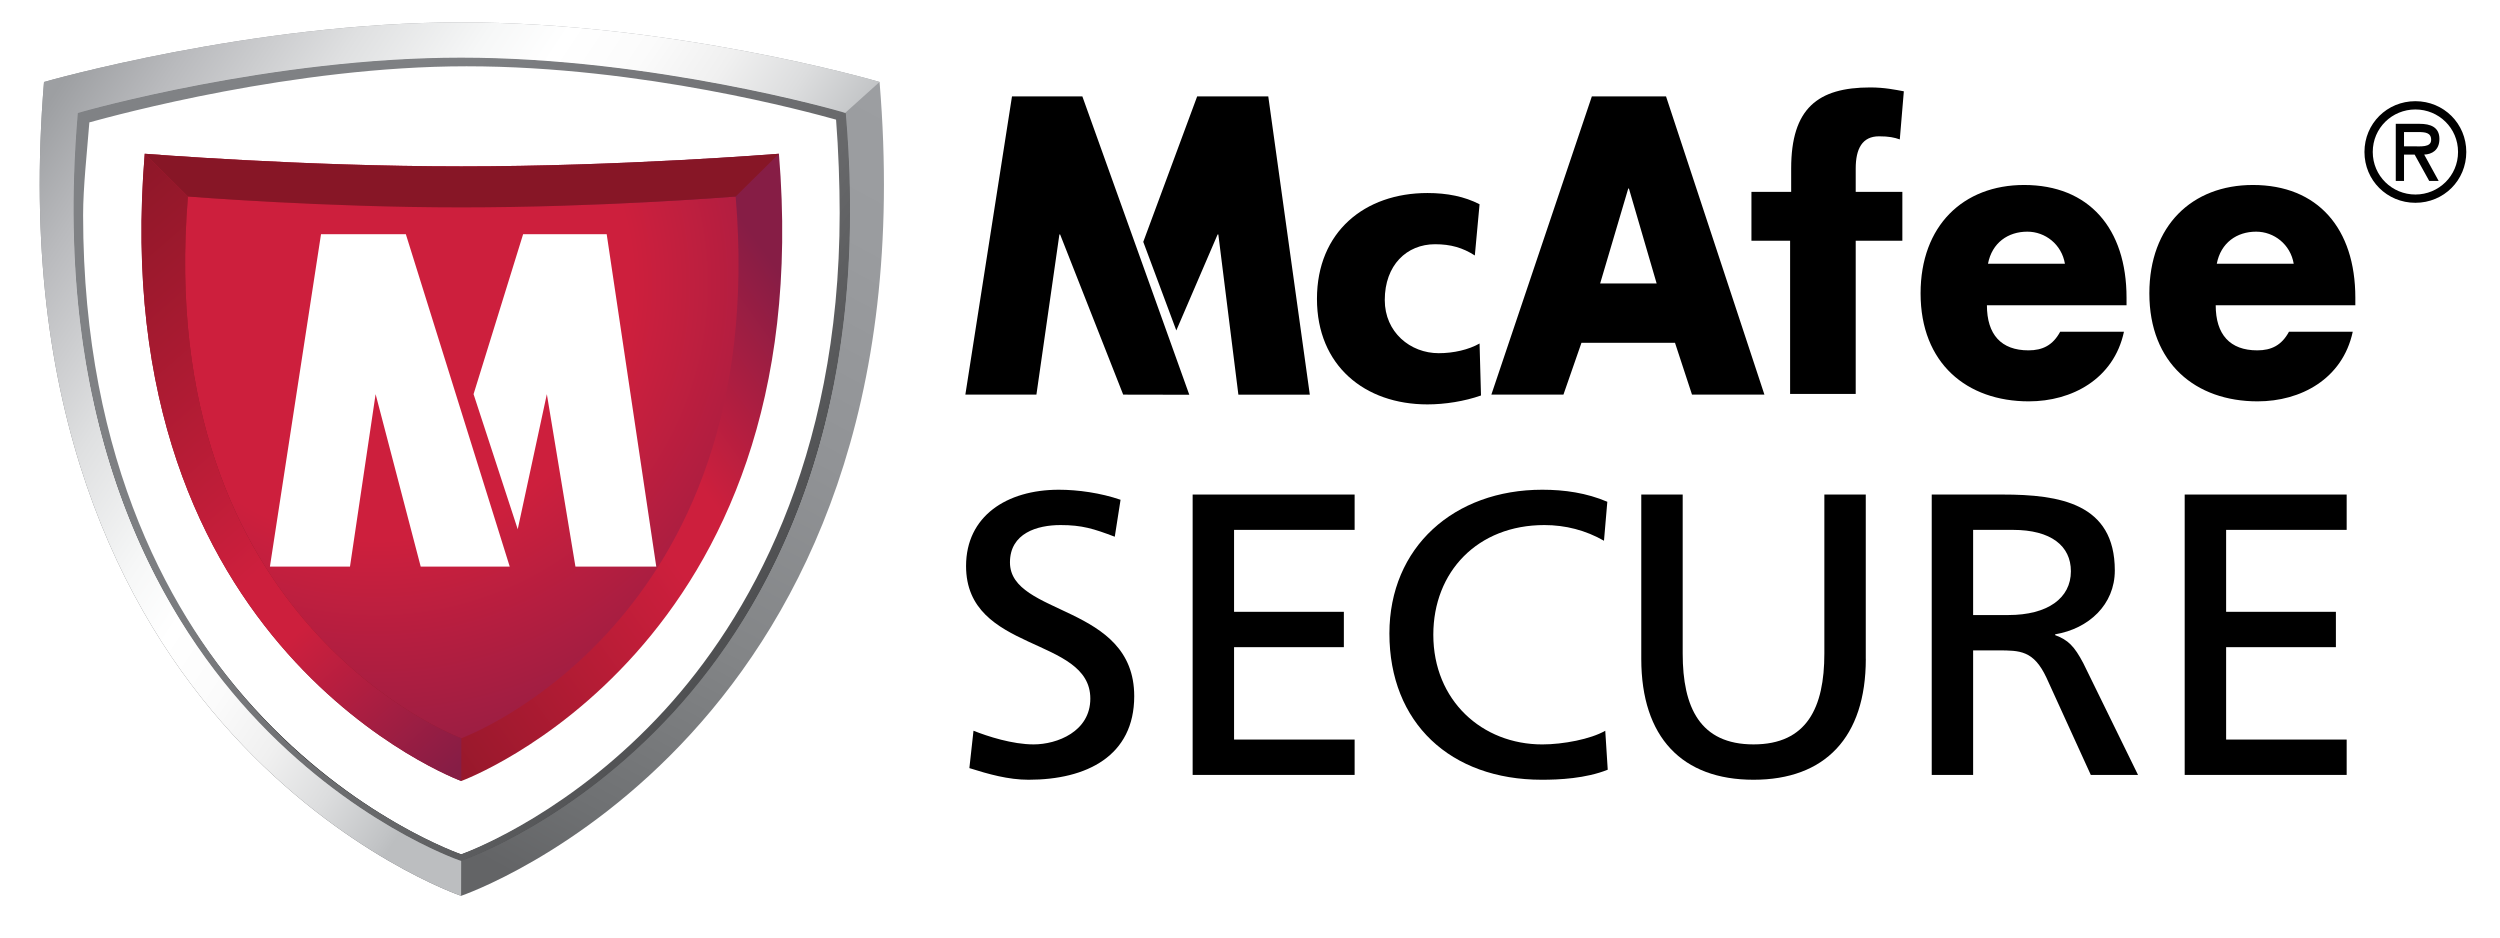
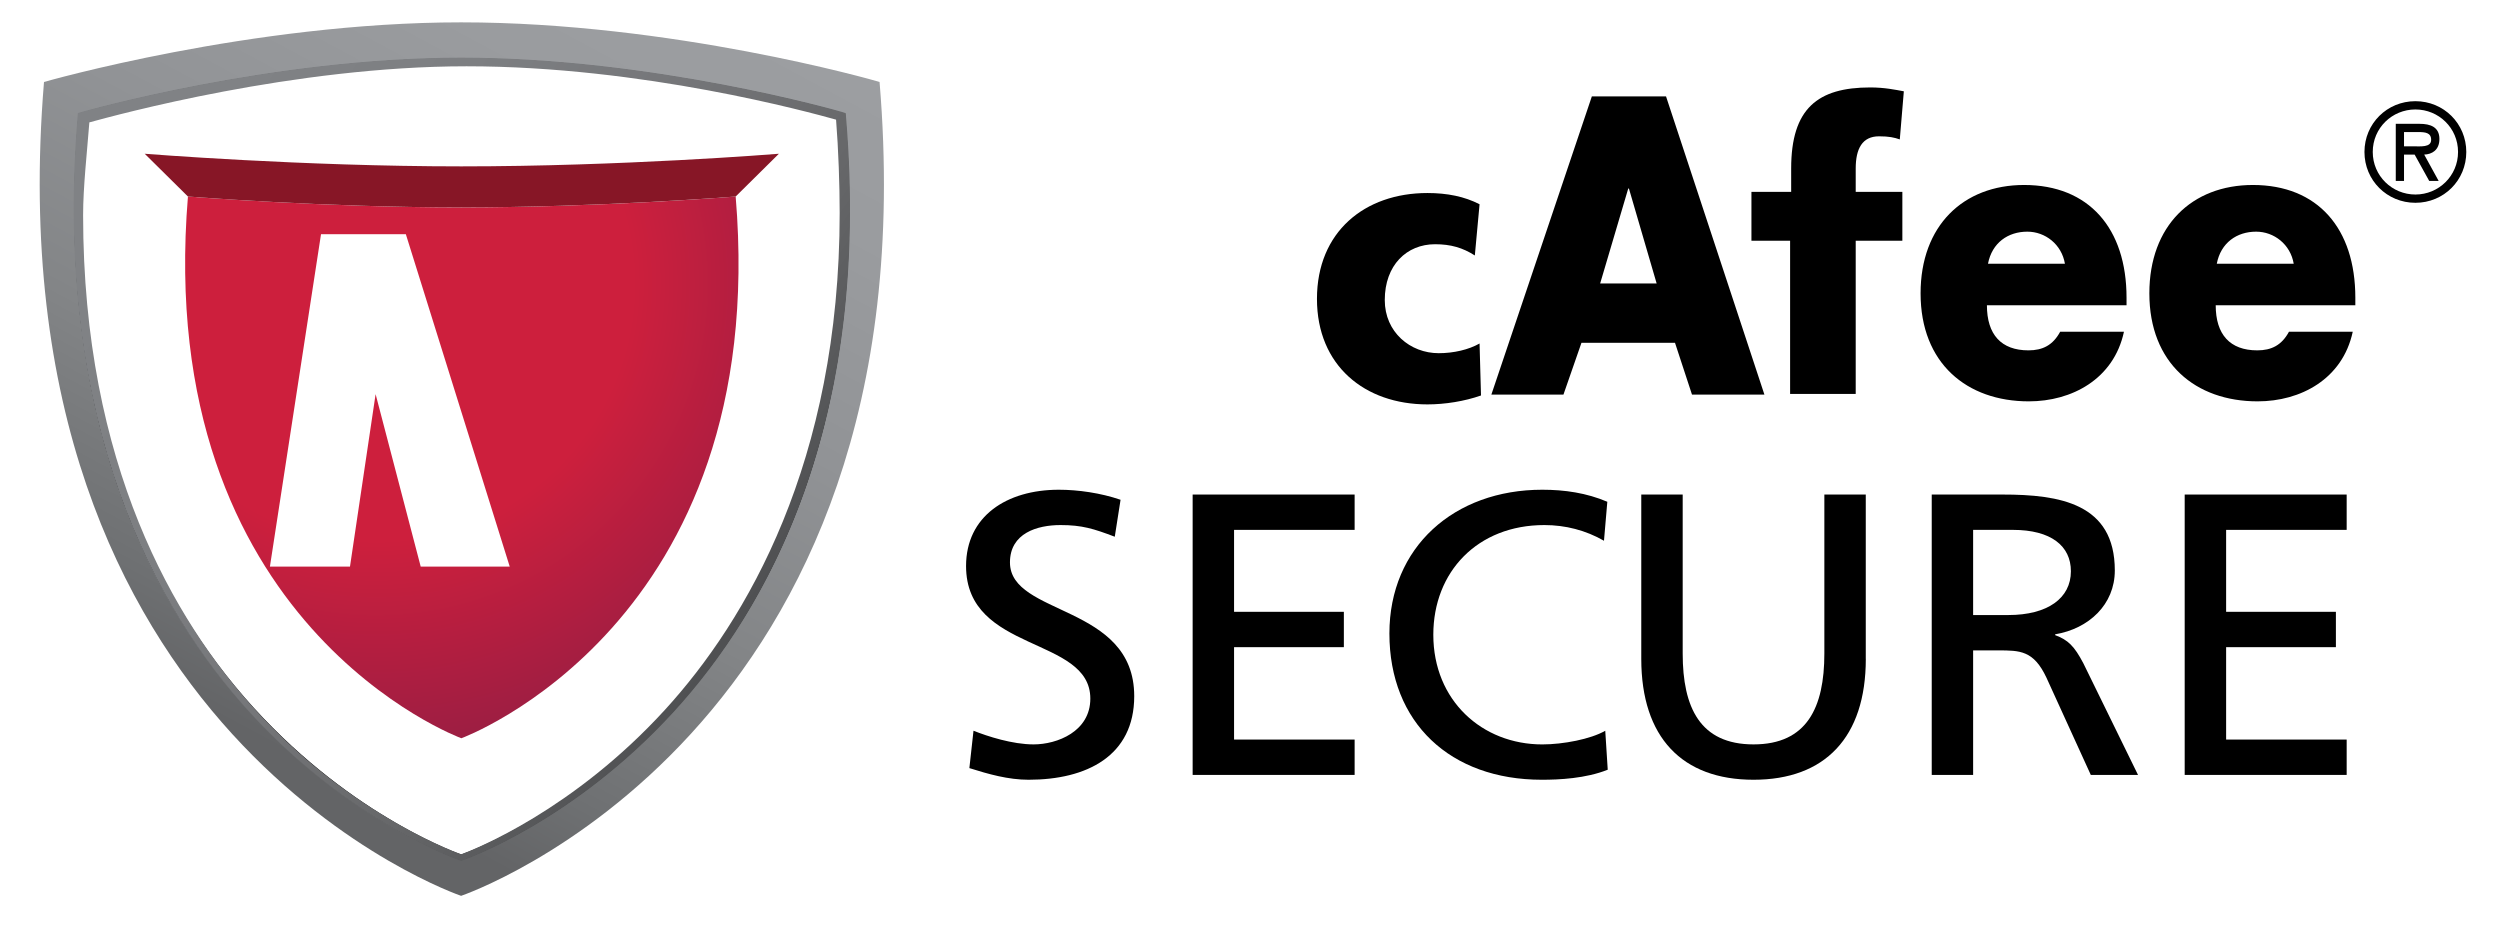
<svg xmlns="http://www.w3.org/2000/svg" id="Layer_1" x="0px" y="0px" width="120px" height="45px" viewBox="0 0 120 45" xml:space="preserve">
  <linearGradient id="SVGID_1_" gradientUnits="userSpaceOnUse" x1="10.299" y1="34.3" x2="31.909" y2="-5.926">
    <stop offset="0" style="stop-color:#636466" />
    <stop offset="0.097" style="stop-color:#6E7072" />
    <stop offset="0.317" style="stop-color:#838587" />
    <stop offset="0.54" style="stop-color:#919396" />
    <stop offset="0.766" style="stop-color:#9A9C9F" />
    <stop offset="1" style="stop-color:#9D9FA2" />
  </linearGradient>
  <path fill="url(#SVGID_1_)" d="M22.133,43c0,0-22.609-7.676-20.021-39.065c0,0,9.949-2.862,20.021-2.862 c10.072,0,19.801,2.769,20.086,2.862C44.838,35.297,22.133,43,22.133,43z" />
  <linearGradient id="SVGID_2_" gradientUnits="userSpaceOnUse" x1="30.605" y1="22.768" x2="2.694" y2="4.301">
    <stop offset="0" style="stop-color:#BCBEC0" />
    <stop offset="0.016" style="stop-color:#C1C3C5" />
    <stop offset="0.117" style="stop-color:#DCDDDE" />
    <stop offset="0.22" style="stop-color:#F0F0F0" />
    <stop offset="0.325" style="stop-color:#FBFBFB" />
    <stop offset="0.433" style="stop-color:#FFFFFF" />
    <stop offset="0.529" style="stop-color:#F6F7F7" />
    <stop offset="0.684" style="stop-color:#DFE0E1" />
    <stop offset="0.877" style="stop-color:#B9BABD" />
    <stop offset="1" style="stop-color:#9D9FA2" />
  </linearGradient>
-   <path fill="url(#SVGID_2_)" d="M22.133,43c0,0-22.609-7.676-20.021-39.065c0,0,9.949-2.862,20.021-2.862 c10.072,0,19.801,2.769,20.086,2.862l-2.062,1.853l-18.02,35.228L22.133,43z" />
  <path fill="#FFFFFF" stroke="#000000" stroke-width="0.514" stroke-linecap="round" d="M22.137,41.016 c0,0-20.469-6.949-18.126-35.366c0,0,9.007-2.591,18.126-2.591c9.118,0,17.925,2.506,18.185,2.591 C42.691,34.041,22.137,41.016,22.137,41.016z" />
  <g>
    <path fill="#FFFFFF" d="M22.137,41.016c0,0-20.469-6.949-18.126-35.366c0,0,9.007-2.591,18.126-2.591 c9.118,0,17.925,2.506,18.185,2.591C42.691,34.041,22.137,41.016,22.137,41.016z" />
  </g>
  <linearGradient id="SVGID_3_" gradientUnits="userSpaceOnUse" x1="37.658" y1="27.995" x2="8.22" y2="8.082">
    <stop offset="0" style="stop-color:#4D4D4F" />
    <stop offset="0.013" style="stop-color:#4E4F51" />
    <stop offset="0.253" style="stop-color:#666769" />
    <stop offset="0.497" style="stop-color:#757679" />
    <stop offset="0.744" style="stop-color:#7D7F82" />
    <stop offset="1" style="stop-color:#808285" />
  </linearGradient>
  <path fill="url(#SVGID_3_)" d="M3.93,5.37L3.737,5.425L3.721,5.625C2.502,20.409,7.54,29.315,11.98,34.185 c4.819,5.284,10.011,7.09,10.063,7.107l0.094,0.03l0.093-0.03c0.052-0.018,5.265-1.829,10.102-7.116 c4.458-4.872,9.513-13.78,8.279-28.551l-0.016-0.192l-0.183-0.06c-0.078-0.025-9.031-2.605-18.275-2.605 C13.082,2.767,4.021,5.343,3.93,5.37z M22.392,3.182c8.456,0,16.466,2.207,17.739,2.561c0.115,1.445,0.173,3.14,0.173,4.472 c0,11.96-4.468,19.563-8.38,23.848c-4.396,4.814-9.094,6.687-9.787,6.944c-0.693-0.258-5.499-2.124-9.876-6.936 c-3.901-4.285-8.272-11.766-8.272-23.753c0-1.323,0.188-3.009,0.3-4.444C5.602,5.516,14.121,3.182,22.392,3.182z" />
  <linearGradient id="SVGID_4_" gradientUnits="userSpaceOnUse" x1="9.105" y1="26.627" x2="34.277" y2="8.659">
    <stop offset="0" style="stop-color:#871626" />
    <stop offset="0.607" style="stop-color:#CD1F3D" />
    <stop offset="0.708" style="stop-color:#CD1F3D" />
    <stop offset="1" style="stop-color:#861D45" />
  </linearGradient>
-   <path fill="url(#SVGID_4_)" d="M22.142,37.488c0,0-17.159-6.283-15.195-30.108c0,0,7.551,0.606,15.195,0.606 c7.645,0,15.033-0.588,15.246-0.606C39.374,31.182,22.142,37.488,22.142,37.488z" />
  <radialGradient id="SVGID_5_" cx="18.06" cy="13.611" r="26.755" gradientUnits="userSpaceOnUse">
    <stop offset="0" style="stop-color:#CD1F3D" />
    <stop offset="0.461" style="stop-color:#CD1F3D" />
    <stop offset="1" style="stop-color:#861D45" />
  </radialGradient>
  <path fill="url(#SVGID_5_)" d="M22.145,35.436c0,0-14.819-5.428-13.124-26.002c0,0,6.522,0.523,13.124,0.523 c6.602,0,12.983-0.508,13.167-0.523C37.028,29.99,22.145,35.436,22.145,35.436z" />
  <path fill="#871626" d="M37.387,7.38c-0.213,0.019-7.601,0.606-15.246,0.606c-7.644,0-15.195-0.606-15.195-0.606l2.075,2.053 c0,0,6.522,0.523,13.124,0.523c6.602,0,12.983-0.508,13.167-0.523L37.387,7.38z" />
  <linearGradient id="SVGID_6_" gradientUnits="userSpaceOnUse" x1="1.831" y1="9.349" x2="24.088" y2="35.02">
    <stop offset="0" style="stop-color:#871626" />
    <stop offset="0.607" style="stop-color:#CD1F3D" />
    <stop offset="0.708" style="stop-color:#CD1F3D" />
    <stop offset="1" style="stop-color:#861D45" />
  </linearGradient>
-   <path fill="url(#SVGID_6_)" d="M22.142,37.488c0,0-17.159-6.283-15.195-30.108l2.075,2.053 C7.326,30.008,22.145,35.436,22.145,35.436L22.142,37.488z" />
  <g>
    <image overflow="visible" opacity="0.25" width="55" height="74" transform="matrix(0.24 0 0 0.24 12.604 11.007)"> </image>
    <g>
      <polygon fill="#FFFFFF" points="12.956,27.197 15.409,11.241 19.48,11.241 24.467,27.197 20.194,27.197 18.029,18.919 16.799,27.197 " />
    </g>
  </g>
  <g>
    <image overflow="visible" opacity="0.25" width="44" height="74" transform="matrix(0.24 0 0 0.24 22.379 11.007)"> </image>
    <g>
-       <polygon fill="#FFFFFF" points="25.11,11.241 29.121,11.241 31.501,27.197 27.621,27.197 26.249,18.919 24.851,25.404 22.731,18.919 " />
-     </g>
+       </g>
  </g>
  <g>
-     <path d="M57.086,18.948l-3.173-0.006l-3.027-7.688h-0.035l-1.103,7.688h-3.411l2.239-14.316h3.377L57.086,18.948z M54.877,11.61 l2.587-6.983h3.413l1.994,14.316h-3.429l-0.962-7.688h-0.035l-1.982,4.607L54.877,11.61z" />
    <path d="M75.91,16.455l-0.865,2.487h-3.46l4.824-14.316h3.56l4.723,14.316h-3.476L80.4,16.455H75.91z M78.189,9.051h-0.034 l-1.348,4.556h2.712L78.189,9.051z" />
    <path d="M102.073,14.652h-6.701c0,1.404,0.683,2.165,1.995,2.165c0.681,0,1.172-0.247,1.521-0.893h3.062 c-0.245,1.14-0.873,1.975-1.696,2.525c-0.822,0.55-1.838,0.816-2.871,0.816c-2.973,0-5.195-1.823-5.195-5.184 c0-3.247,2.047-5.202,4.969-5.202c3.115,0,4.917,2.088,4.917,5.411V14.652z M99.116,12.658c-0.157-0.93-0.945-1.538-1.803-1.538 c-0.928,0-1.696,0.532-1.889,1.538H99.116z" />
    <path d="M113.055,14.652h-6.701c0,1.404,0.683,2.165,1.995,2.165c0.682,0,1.173-0.247,1.521-0.893h3.062 c-0.245,1.14-0.873,1.975-1.696,2.525c-0.822,0.55-1.837,0.816-2.87,0.816c-2.975,0-5.197-1.823-5.197-5.184 c0-3.247,2.047-5.202,4.97-5.202c3.114,0,4.917,2.088,4.917,5.411V14.652z M110.098,12.658c-0.157-0.93-0.945-1.538-1.803-1.538 c-0.927,0-1.696,0.532-1.889,1.538H110.098z" />
    <path d="M113.494,7.295c0-1.359,1.08-2.438,2.445-2.438s2.443,1.08,2.443,2.438c0,1.359-1.078,2.439-2.443,2.439 S113.494,8.655,113.494,7.295z M113.892,7.295c0,1.148,0.93,2.042,2.048,2.042c1.116,0,2.046-0.894,2.046-2.042 c0-1.153-0.93-2.041-2.046-2.041C114.821,5.254,113.892,6.142,113.892,7.295z M117.056,8.686h-0.453l-0.701-1.266h-0.509v1.266 h-0.396V5.944h1.154c0.496,0,0.941,0.148,0.941,0.726c0,0.54-0.364,0.738-0.731,0.75L117.056,8.686z M115.393,6.34v0.683h0.422 c0.371,0,0.88,0.063,0.88-0.311c0-0.347-0.29-0.373-0.619-0.373H115.393z" />
  </g>
  <g>
    <path d="M85.924,11.555h-1.855V9.209h1.907V8.088c0-2.885,1.277-3.891,3.798-3.891c0.682,0,1.208,0.112,1.61,0.186l-0.194,2.309 c-0.262-0.093-0.523-0.149-0.996-0.149c-0.806,0-1.12,0.596-1.12,1.545v1.121h2.239v2.346h-2.239v7.353h-3.149V11.555z" />
  </g>
  <g>
    <path d="M53.509,25.763c-1.014-0.385-1.57-0.56-2.605-0.56c-1.113,0-2.426,0.386-2.426,1.793c0,2.584,5.965,1.986,5.965,6.421 c0,2.873-2.287,4.011-5.07,4.011c-0.975,0-1.929-0.27-2.843-0.559l0.198-1.794c0.677,0.27,1.869,0.656,2.884,0.656 c1.133,0,2.724-0.618,2.724-2.198c0-3.008-5.965-2.179-5.965-6.363c0-2.391,1.948-3.663,4.453-3.663 c0.916,0,2.009,0.154,2.963,0.482L53.509,25.763z" />
    <path d="M57.247,23.738h7.775v1.696h-5.787v3.933h5.27v1.697h-5.27v4.435h5.787v1.697h-7.775V23.738z" />
    <path d="M76.991,25.956c-0.875-0.502-1.848-0.753-2.863-0.753c-3.2,0-5.329,2.237-5.329,5.265c0,3.161,2.347,5.264,5.23,5.264 c0.994,0,2.326-0.252,3.023-0.656l0.119,1.87c-1.056,0.425-2.346,0.482-3.163,0.482c-4.395,0-7.317-2.737-7.317-7.019 c0-4.146,3.104-6.902,7.338-6.902c1.073,0,2.127,0.154,3.122,0.578L76.991,25.956z" />
    <path d="M89.559,31.624c0,3.778-1.969,5.804-5.389,5.804s-5.389-2.025-5.389-5.804v-7.886h1.988v7.635 c0,2.585,0.835,4.358,3.4,4.358s3.4-1.773,3.4-4.358v-7.635h1.988V31.624z" />
    <path d="M92.723,23.738h3.399c2.744,0,5.389,0.424,5.389,3.645c0,1.639-1.252,2.795-2.863,3.064v0.04 c0.617,0.23,0.915,0.52,1.352,1.35l2.625,5.359h-2.267l-2.128-4.666c-0.615-1.311-1.271-1.311-2.325-1.311H94.71v5.977h-1.987 V23.738z M94.71,29.522h1.69c1.89,0,3.003-0.811,3.003-2.102c0-1.216-0.954-1.986-2.784-1.986H94.71V29.522z" />
    <path d="M104.865,23.738h7.775v1.696h-5.786v3.933h5.269v1.697h-5.269v4.435h5.786v1.697h-7.775V23.738z" />
  </g>
  <path d="M70.792,12.263c-0.578-0.372-1.156-0.54-1.908-0.54c-1.364,0-2.415,1.005-2.415,2.68c0,1.545,1.225,2.55,2.589,2.55 c0.719,0,1.436-0.167,1.961-0.465l0.069,2.495c-0.787,0.278-1.731,0.428-2.572,0.428c-3.009,0-5.302-1.862-5.302-5.064 c0-3.22,2.293-5.082,5.302-5.082c0.945,0,1.785,0.167,2.503,0.54L70.792,12.263z" />
</svg>